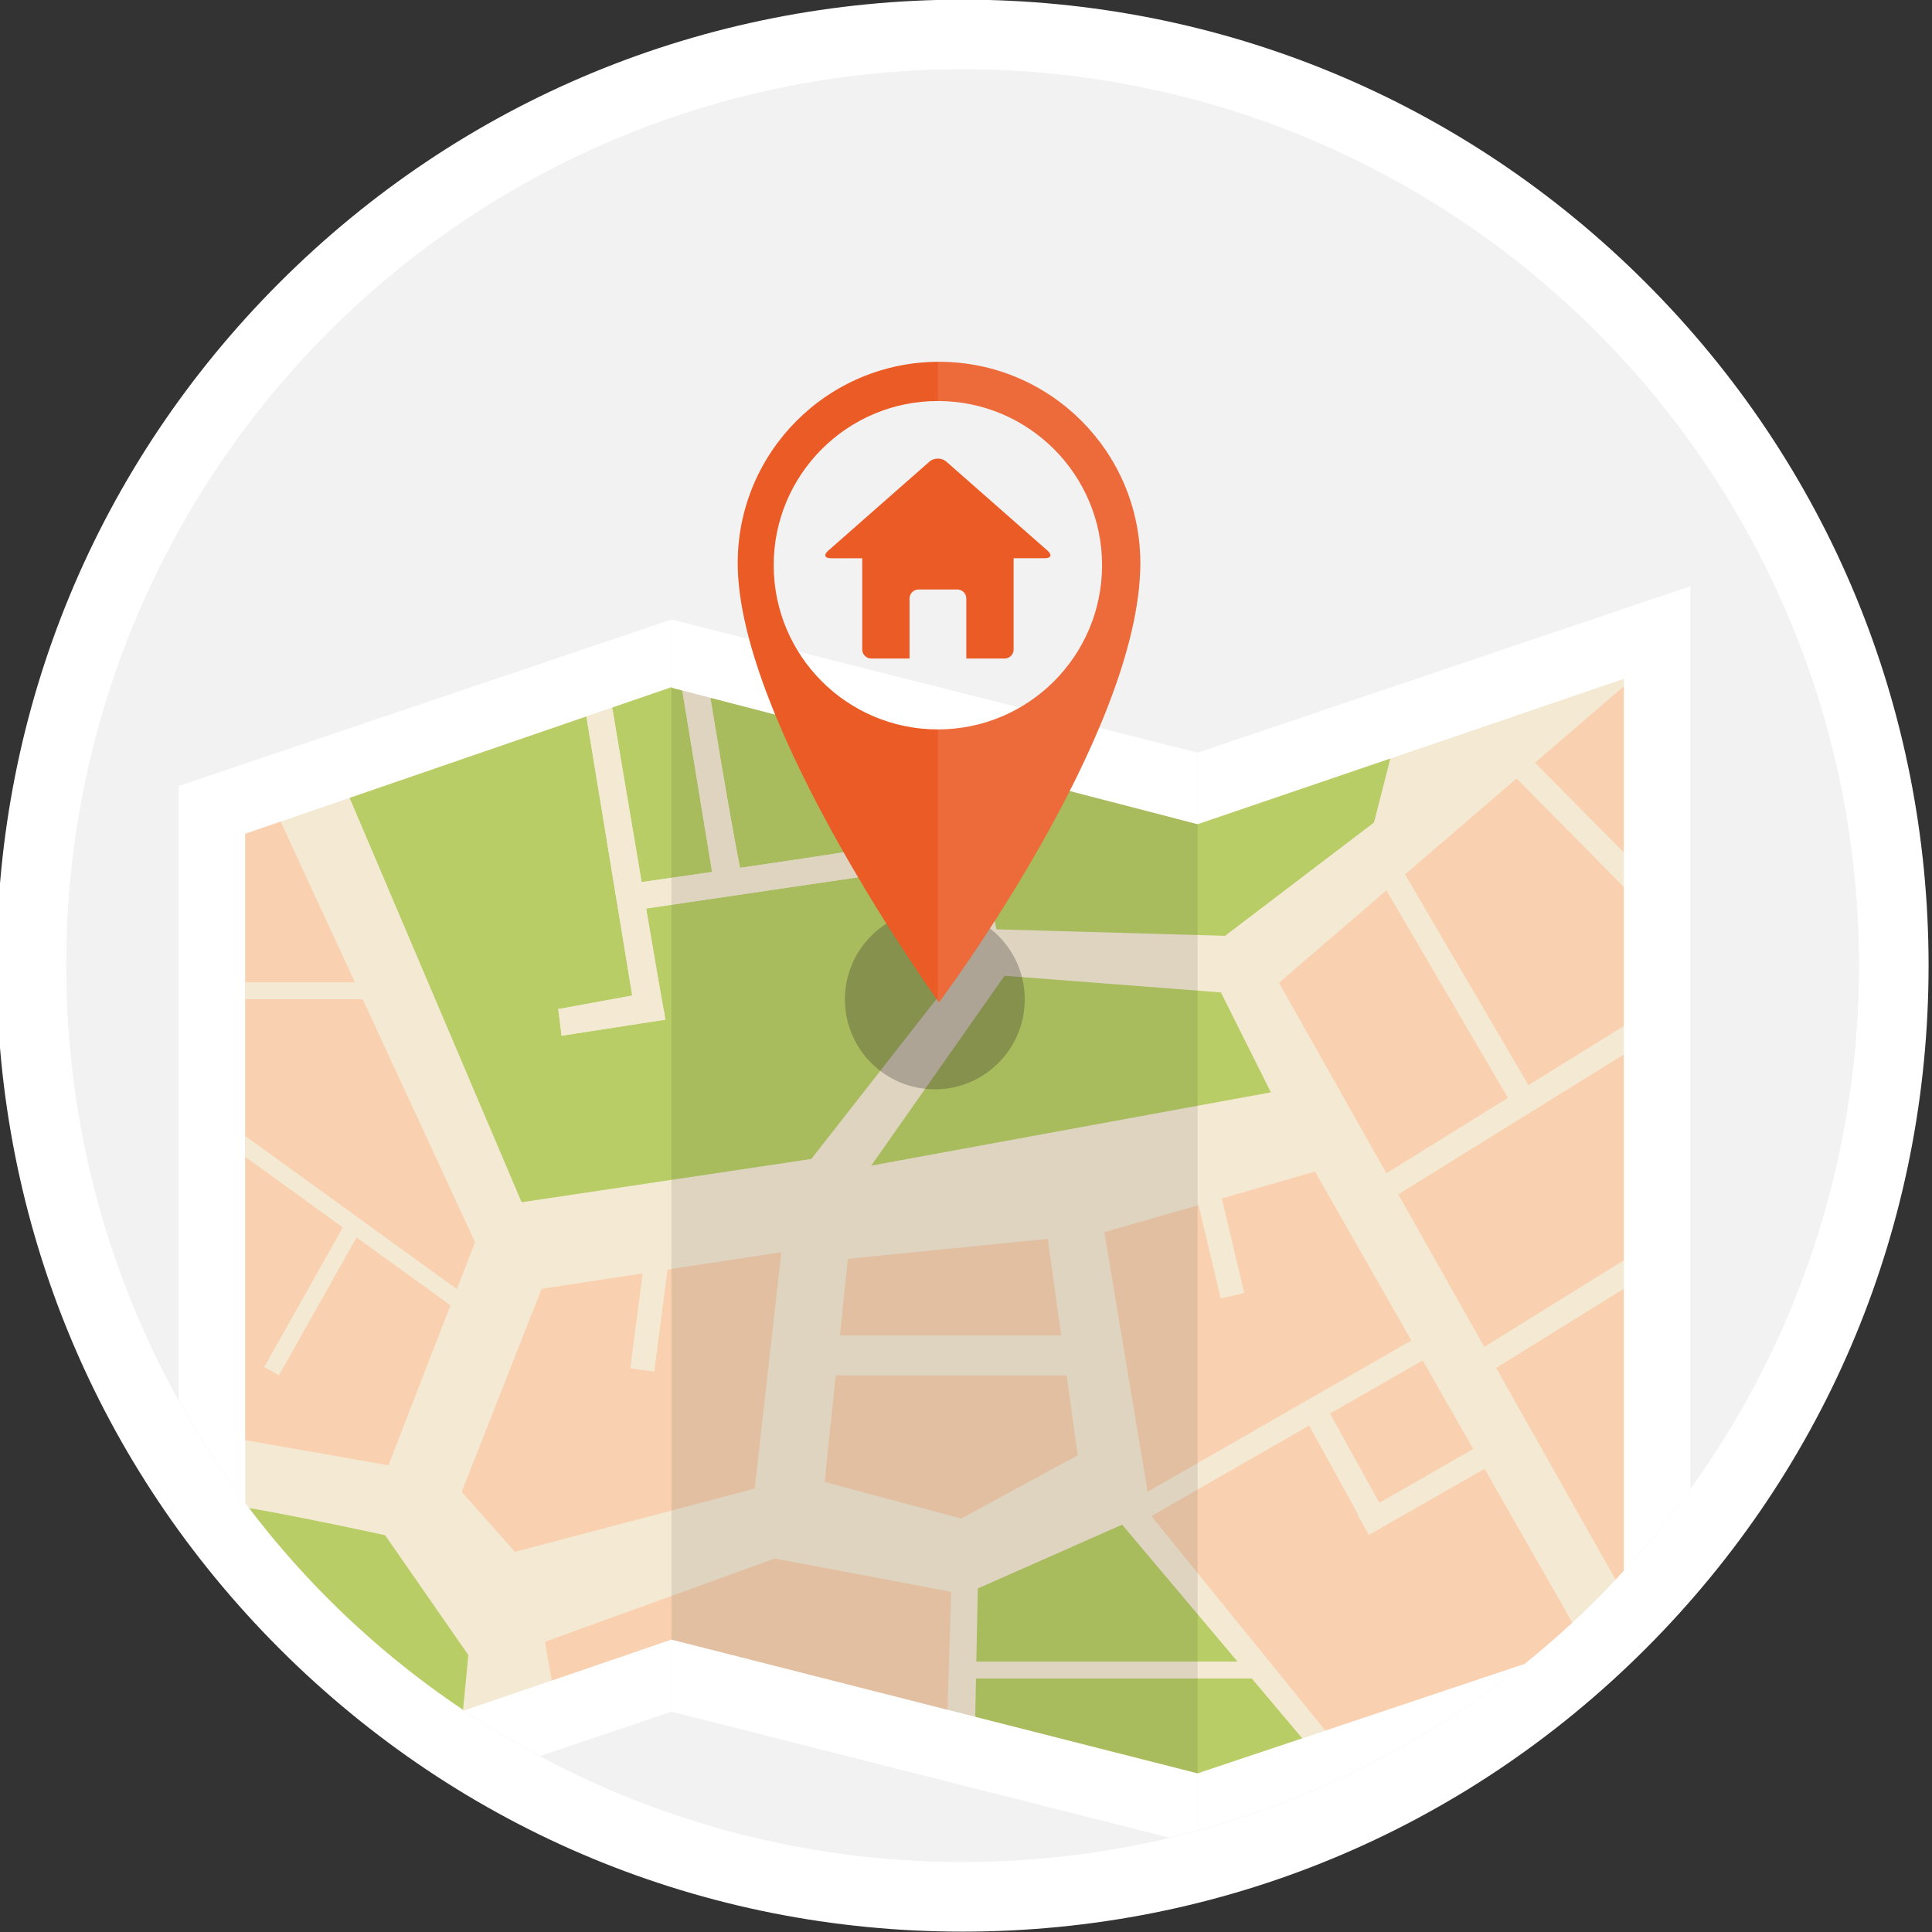
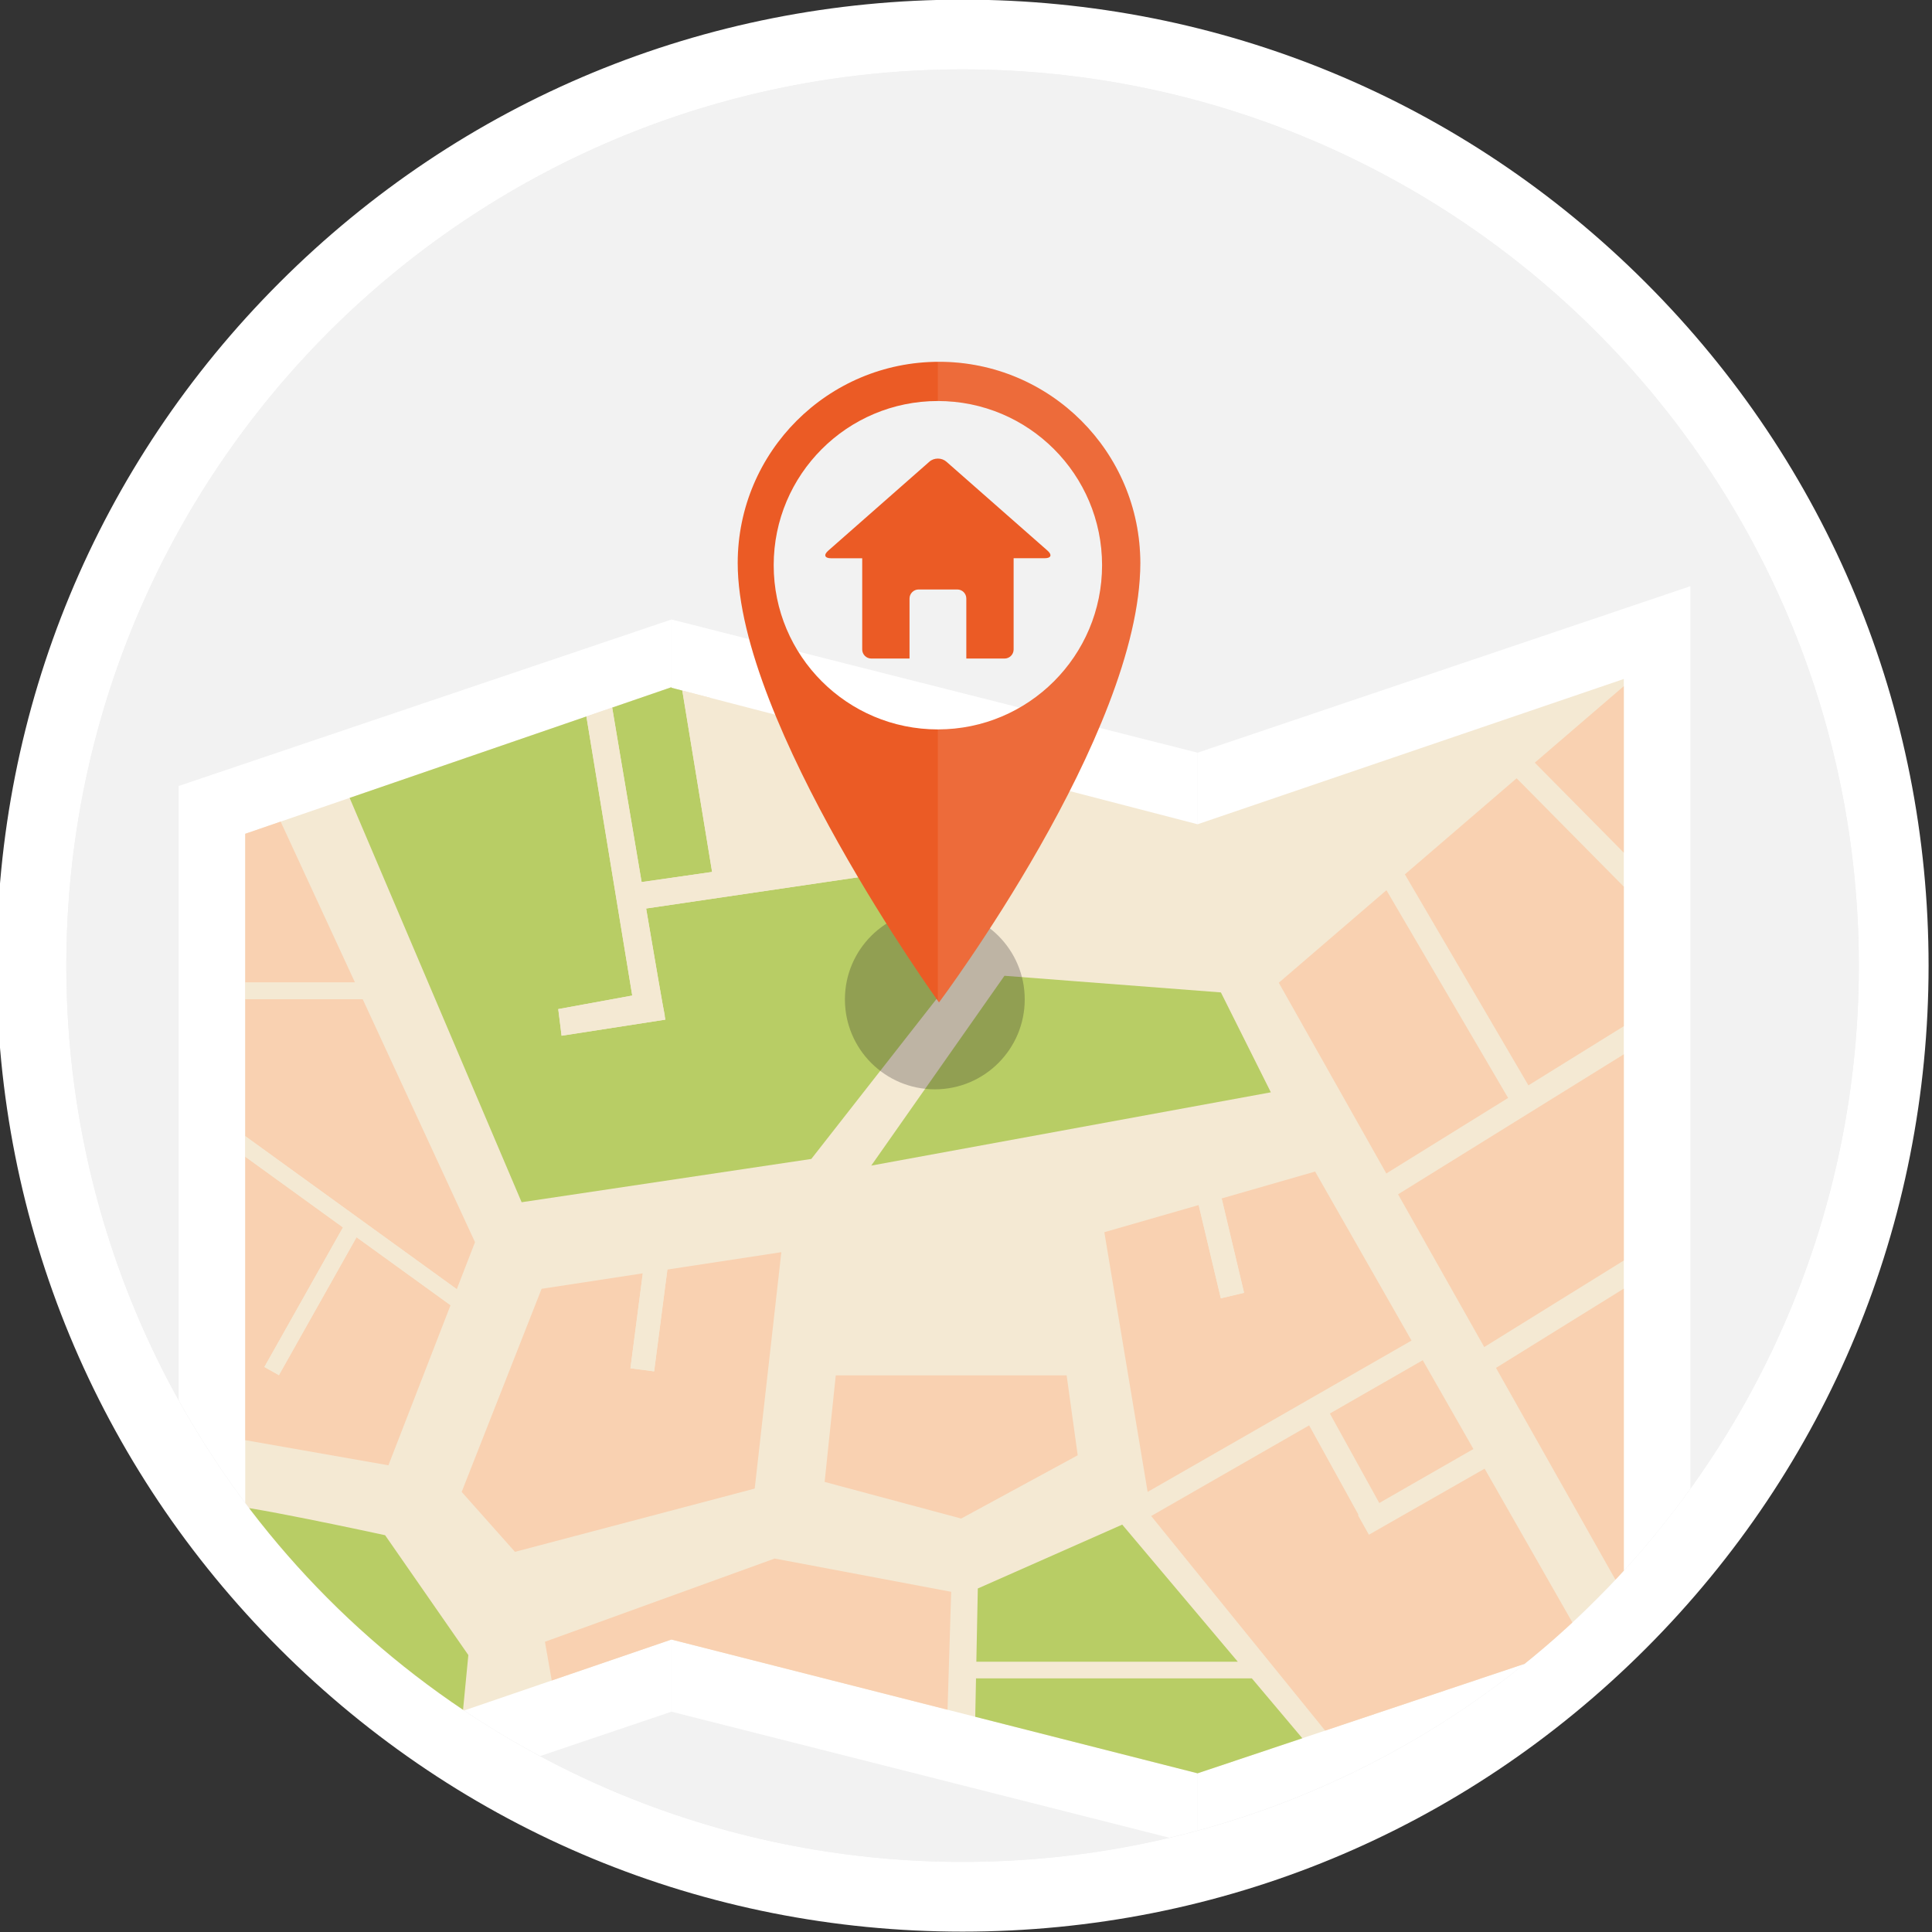
<svg xmlns="http://www.w3.org/2000/svg" xmlns:xlink="http://www.w3.org/1999/xlink" version="1.1" x="0px" y="0px" width="277px" height="277px" viewBox="0.49 0.051 277 277" overflow="visible" enable-background="new 0.49 0.051 277 277" xml:space="preserve">
  <rect x="0.49" y="0.051" width="277" height="277" fill="#333333" stroke="none" />
  <defs>
</defs>
  <path fill="#F1F1F1" d="M138.5,271.998C64.888,271.998,5,212.11,5,138.498C5,64.887,64.888,5,138.5,5S272,64.887,272,138.498  C272,212.11,212.112,271.998,138.5,271.998z" />
  <path fill="#FFFFFF" d="M138.5,10C209.469,10,267,67.531,267,138.498c0,70.97-57.531,128.5-128.5,128.5S10,209.468,10,138.498  C10,67.531,67.531,10,138.5,10 M138.5,0c-36.995,0-71.775,14.406-97.935,40.565C14.406,66.724,0,101.504,0,138.498  c0,36.995,14.406,71.775,40.565,97.935s60.939,40.565,97.935,40.565s71.775-14.406,97.935-40.565S277,175.493,277,138.498  c0-36.994-14.406-71.774-40.565-97.933C210.275,14.406,175.495,0,138.5,0L138.5,0z" />
  <g>
    <defs>
      <circle id="SVGID_1_" cx="138.5" cy="138.498" r="128.5" />
    </defs>
    <use xlink:href="#SVGID_1_" overflow="visible" fill="#F2F2F2" />
    <clipPath id="SVGID_6_">
      <use xlink:href="#SVGID_1_" overflow="visible" />
    </clipPath>
    <polygon clip-path="url(#SVGID_6_)" fill="#FFFFFF" points="96.761,245.463 26.103,269.334 26.103,112.743 96.761,88.871  " />
    <polygon clip-path="url(#SVGID_6_)" fill="#FFFFFF" points="242.852,240.688 172.193,264.559 172.193,107.967 242.852,84.095  " />
    <polygon clip-path="url(#SVGID_6_)" fill="#FFFFFF" points="172.193,264.559 96.761,245.463 96.761,88.871 172.193,107.967  " />
    <polygon clip-path="url(#SVGID_6_)" fill="#F4E9D3" points="172.193,118.229 96.761,98.658 96.761,98.578 35.651,119.596    35.651,256.03 96.761,235.117 96.761,235.121 172.193,254.298 233.303,233.838 233.303,97.401  " />
    <g clip-path="url(#SVGID_6_)">
      <defs>
        <polygon id="SVGID_5_" points="172.193,118.229 96.761,98.658 96.761,98.578 35.651,119.596 35.651,256.03 96.761,235.117      96.761,235.121 172.193,254.298 233.303,233.838 233.303,97.401    " />
      </defs>
      <clipPath id="SVGID_7_">
        <use xlink:href="#SVGID_5_" overflow="visible" />
      </clipPath>
-       <path clip-path="url(#SVGID_7_)" fill="#B8CD65" d="M203.227,95.555c0,0-61.898-3.462-102.489-5.293    c1.624,10.074,4.42,27.131,5.858,34.218c11.828-1.735,27.021-4.035,30.184-4.862l-5.059-21.927l3.856-1.244l7.765,36.846    l32.824,0.93l21.311-16.218L203.227,95.555z" />
      <path clip-path="url(#SVGID_7_)" fill="#B8CD65" d="M93.129,130.307c1.355,7.974,2.497,14.597,2.678,15.376l-0.027,0.002    c0.066,0.349,0.107,0.557,0.107,0.557l-14.88,2.307l-0.478-3.819l10.609-1.941l-6.92-42.127l3.811-0.542    c0,0,2.337,13.931,4.453,26.398c1.322-0.188,5.176-0.737,10.104-1.452l-5.744-34.97c-17.705-0.775-30.49-1.183-30.635-0.748    c-0.48,1.432-18.142,19.098-18.142,19.098l27.212,63.975l41.534-6.206l23.724-30.315l-2.805-12.163L93.129,130.307z" />
      <polygon clip-path="url(#SVGID_7_)" fill="#F9D1B1" points="39.471,115.128 25.626,116.082 26.555,140.911 51.386,140.911   " />
      <polygon clip-path="url(#SVGID_7_)" fill="#F9D1B1" points="65.085,187.185 51.608,177.438 40.477,197.214 38.396,196.045     49.664,176.03 30.916,162.463 33.475,161.368 65.979,184.889 68.594,178.147 52.486,143.298 26.645,143.298 28.968,205.359     56.18,210.138   " />
      <path clip-path="url(#SVGID_7_)" fill="#B8CD65" d="M32.309,215.866c0,0,3.343,51.559,4.775,51.081    c1.432-0.478,29.123-14.799,29.123-14.799l1.432-14.802l-11.936-17.186C55.703,220.161,33.742,215.385,32.309,215.866" />
      <polygon clip-path="url(#SVGID_7_)" fill="#F9D1B1" points="78.619,235.439 80.051,243.555 135.909,259.309 136.865,228.276     111.561,223.505   " />
-       <path clip-path="url(#SVGID_7_)" fill="#B8CD65" d="M179.975,240.688h-39.55l-0.22,10.982l54.903,16.709l5.724-2.223    c-1.331-1.684-2.652-3.369-3.959-5.074c-2.682-3.493-5.348-7.008-8.062-10.476l-0.387,0.108L179.975,240.688z" />
+       <path clip-path="url(#SVGID_7_)" fill="#B8CD65" d="M179.975,240.688h-39.55l-0.22,10.982l54.903,16.709l5.724-2.223    c-1.331-1.684-2.652-3.369-3.959-5.074c-2.682-3.493-5.348-7.008-8.062-10.476l-0.387,0.108L179.975,240.688" />
      <polygon clip-path="url(#SVGID_7_)" fill="#B8CD65" points="161.39,218.643 140.684,227.799 140.473,238.304 177.961,238.304       " />
      <polygon clip-path="url(#SVGID_7_)" fill="#F9D1B1" points="191.16,202.715 198.242,215.544 211.741,207.802 204.476,195.073       " />
      <polygon clip-path="url(#SVGID_7_)" fill="#F9D1B1" points="220.54,109.399 248.549,137.725 249.022,137.432 251.445,80.277     231.297,94.13 236.646,95.555   " />
      <polygon clip-path="url(#SVGID_7_)" fill="#F9D1B1" points="200.939,171.285 213.293,193.185 247.561,171.932 248.793,142.844     248.033,142.076   " />
      <polygon clip-path="url(#SVGID_7_)" fill="#F9D1B1" points="245.564,139.577 217.935,111.637 201.914,125.412 219.627,155.663       " />
      <polygon clip-path="url(#SVGID_7_)" fill="#F9D1B1" points="189.043,168.022 175.646,171.877 178.857,185.405 175.526,186.197     172.351,172.826 158.826,176.716 165.031,213.954 202.867,192.254   " />
      <path clip-path="url(#SVGID_7_)" fill="#F9D1B1" d="M237.121,235.439l-7.161,4.295l-16.611-29.113l-16.593,9.471l-1.568-2.796    l0.082-0.047l-7.082-12.833L165.54,217.41l26.228,32.351l-0.717,0.205c2.537,3.247,5.073,6.493,7.654,9.707    c1.496,1.862,3.008,3.713,4.533,5.548l41.045-15.937l3.102-73.213l-32.408,20.102L237.121,235.439z" />
      <polygon clip-path="url(#SVGID_7_)" fill="#F9D1B1" points="199.271,127.682 183.836,140.952 199.254,168.296 216.715,157.469       " />
      <polygon clip-path="url(#SVGID_7_)" fill="#F4E9D3" points="58.568,143.298 58.568,140.911 51.386,140.911 26.555,140.911     17.031,140.911 15.6,143.298 26.645,143.298 52.488,143.298   " />
      <polygon clip-path="url(#SVGID_7_)" fill="#F4E9D3" points="30.916,162.463 49.662,176.03 38.396,196.045 40.477,197.214     51.608,177.438 65.086,187.185 65.725,187.65 67.125,185.716 65.978,184.889 33.475,161.368   " />
-       <path clip-path="url(#SVGID_7_)" fill="#F4E9D3" d="M264.394,161.494l-16.833,10.438l-34.268,21.253l-12.354-21.899l47.094-29.209    l0.76,0.768l10.348,10.464l2.438-2.41l-10.557-10.676l1.811-1.12l-1.806-2.911l-2.004,1.241l-0.474,0.293l-28.009-28.325    l16.104-13.845l-5.347-1.425l-1.815-0.485l-13.991,10.65l-1.247-1.259l-2.437,2.406l0.934,0.947l-15.265,11.614l-21.31,16.218    l-0.632,0.481l5.685,6.495l2.432,17.374l5.393,9.448l13.824,24.233l-37.837,21.7l-1.567,0.898l-0.342-0.421l-2.865,2.864    l1.134,1.347l16.571,19.661h-37.488h-1.222l-1.433,2.385h2.606h39.55l8.45,10.027l0.387-0.108l2.237-0.642l0.719-0.205    L165.54,217.41l22.647-12.994l7.082,12.833l-0.082,0.047l1.568,2.796l16.593-9.471l16.611,29.113l7.161-4.295l-22.145-39.267    l32.408-20.102l18.814-11.668L264.394,161.494z M217.935,111.637l27.63,27.94l-25.938,16.086l-17.715-30.251L217.935,111.637z     M183.836,140.952l15.436-13.271l17.443,29.787l-17.461,10.827L183.836,140.952z M198.242,215.544l-7.082-12.829l13.315-7.642    l7.265,12.729L198.242,215.544z" />
      <path clip-path="url(#SVGID_7_)" fill="#F4E9D3" d="M131.721,97.69l5.059,21.927c-3.162,0.827-18.355,3.127-30.184,4.862    c-1.438-7.087-4.234-24.144-5.858-34.212c-0.751-4.65-1.251-7.811-1.251-7.811l-3.811,0.54l1.166,7.098l5.744,34.97    c-4.928,0.715-8.781,1.264-10.104,1.452c-2.116-12.468-4.453-26.398-4.453-26.398l-3.811,0.542l6.92,42.127l-10.609,1.941    l0.478,3.819l14.88-2.307c0,0-0.041-0.208-0.106-0.557l0.026-0.002c-0.181-0.779-1.322-7.402-2.678-15.374l44.602-6.574    l2.805,12.165l1.012,4.375l2.396,0.479l0.561-0.8l0.246,0.018l-1.408-6.68l-7.765-36.848L131.721,97.69z" />
      <polygon clip-path="url(#SVGID_7_)" fill="#F9D1B1" points="112.515,179.582 96.176,182.073 94.276,196.67 90.88,196.229     92.65,182.615 78.142,184.833 66.683,213.954 74.323,222.546 108.697,213.476   " />
      <polygon clip-path="url(#SVGID_7_)" fill="#B8CD65" points="143.943,140.754 125.405,167.168 182.697,156.661 175.535,142.339     144.749,139.972 144.504,139.954   " />
-       <polygon clip-path="url(#SVGID_7_)" fill="#F9D1B1" points="122.063,180.535 120.916,191.515 152.627,191.515 150.709,177.671       " />
      <polygon clip-path="url(#SVGID_7_)" fill="#F9D1B1" points="118.722,212.521 138.297,217.773 155.006,208.703 153.42,197.244     120.318,197.244   " />
      <path clip-path="url(#SVGID_7_)" fill="#F4E9D3" d="M178.857,185.405l-3.211-13.526l-1.226-5.173    c-0.904,0.739-1.954,1.283-3.142,1.594l1.071,4.526l3.176,13.371L178.857,185.405z" />
      <path clip-path="url(#SVGID_7_)" fill="#F4E9D3" d="M94.276,196.67l1.899-14.597l0.581-4.462c-1.106,0.373-2.28,0.507-3.504,0.375    l-0.601,4.629l-1.772,13.613L94.276,196.67z" />
    </g>
    <g clip-path="url(#SVGID_6_)">
      <defs>
        <rect id="SVGID_4_" x="96.761" y="98.658" width="75.433" height="155.64" />
      </defs>
      <clipPath id="SVGID_8_">
        <use xlink:href="#SVGID_4_" overflow="visible" />
      </clipPath>
-       <polygon opacity="0.1" clip-path="url(#SVGID_8_)" fill="#1A1A1A" points="96.761,235.121 96.761,98.658 172.193,118.229     172.193,254.298   " />
    </g>
    <g clip-path="url(#SVGID_6_)">
      <defs>
        <rect id="SVGID_3_" x="121.631" y="130.453" width="25.779" height="25.777" />
      </defs>
      <clipPath id="SVGID_9_">
        <use xlink:href="#SVGID_3_" overflow="visible" />
      </clipPath>
      <path opacity="0.25" clip-path="url(#SVGID_9_)" fill="#1C1419" d="M147.41,143.339c0,7.12-5.771,12.894-12.891,12.894    c-7.117,0-12.889-5.773-12.889-12.894c0-7.115,5.771-12.886,12.889-12.886C141.639,130.453,147.41,136.224,147.41,143.339" />
    </g>
    <path clip-path="url(#SVGID_6_)" fill="#EB5B25" d="M150.697,79.015l-14.518-12.77c-0.676-0.594-1.771-0.594-2.439,0l-14.516,12.77   c-0.675,0.593-0.496,1.076,0.408,1.076h4.477v13.077c0,0.715,0.589,1.302,1.304,1.302h5.48v-8.601c0-0.713,0.587-1.303,1.304-1.303   h5.533c0.72,0,1.305,0.574,1.305,1.303v8.601h5.479c0.723,0,1.304-0.587,1.304-1.302V80.085h4.479   C151.186,80.085,151.365,79.607,150.697,79.015z" />
    <path clip-path="url(#SVGID_6_)" fill="#EB5B25" d="M135.118,51.923c-15.94,0-28.86,12.921-28.86,28.862   c0,23.05,28.86,62.986,28.86,62.986s28.863-38.48,28.863-62.986C163.981,64.844,151.059,51.923,135.118,51.923z M134.961,104.631   c-13.004,0-23.543-10.54-23.543-23.542c0-13.001,10.539-23.543,23.543-23.543c13,0,23.539,10.542,23.539,23.543   C158.5,94.091,147.961,104.631,134.961,104.631z" />
    <g clip-path="url(#SVGID_6_)">
      <defs>
        <path id="SVGID_2_" d="M135.118,51.923c-15.94,0-28.86,12.921-28.86,28.862c0,23.05,28.86,62.986,28.86,62.986     s28.863-38.48,28.863-62.986C163.981,64.844,151.059,51.923,135.118,51.923z M134.961,104.631     c-13.004,0-23.543-10.54-23.543-23.542c0-13.001,10.539-23.543,23.543-23.543c13,0,23.539,10.542,23.539,23.543     C158.5,94.091,147.961,104.631,134.961,104.631z" />
      </defs>
      <clipPath id="SVGID_10_">
        <use xlink:href="#SVGID_2_" overflow="visible" />
      </clipPath>
      <polygon opacity="0.1" clip-path="url(#SVGID_10_)" fill="#FFFFFF" points="134.954,51.923 134.954,51.929 134.954,51.929     134.954,58.695 134.954,58.695 134.954,102.875 134.954,102.875 134.954,143.465 134.954,143.467 134.954,143.771     135.063,143.771 135.063,143.771 135.063,143.771 163.926,143.771 163.926,51.923   " />
    </g>
  </g>
</svg>